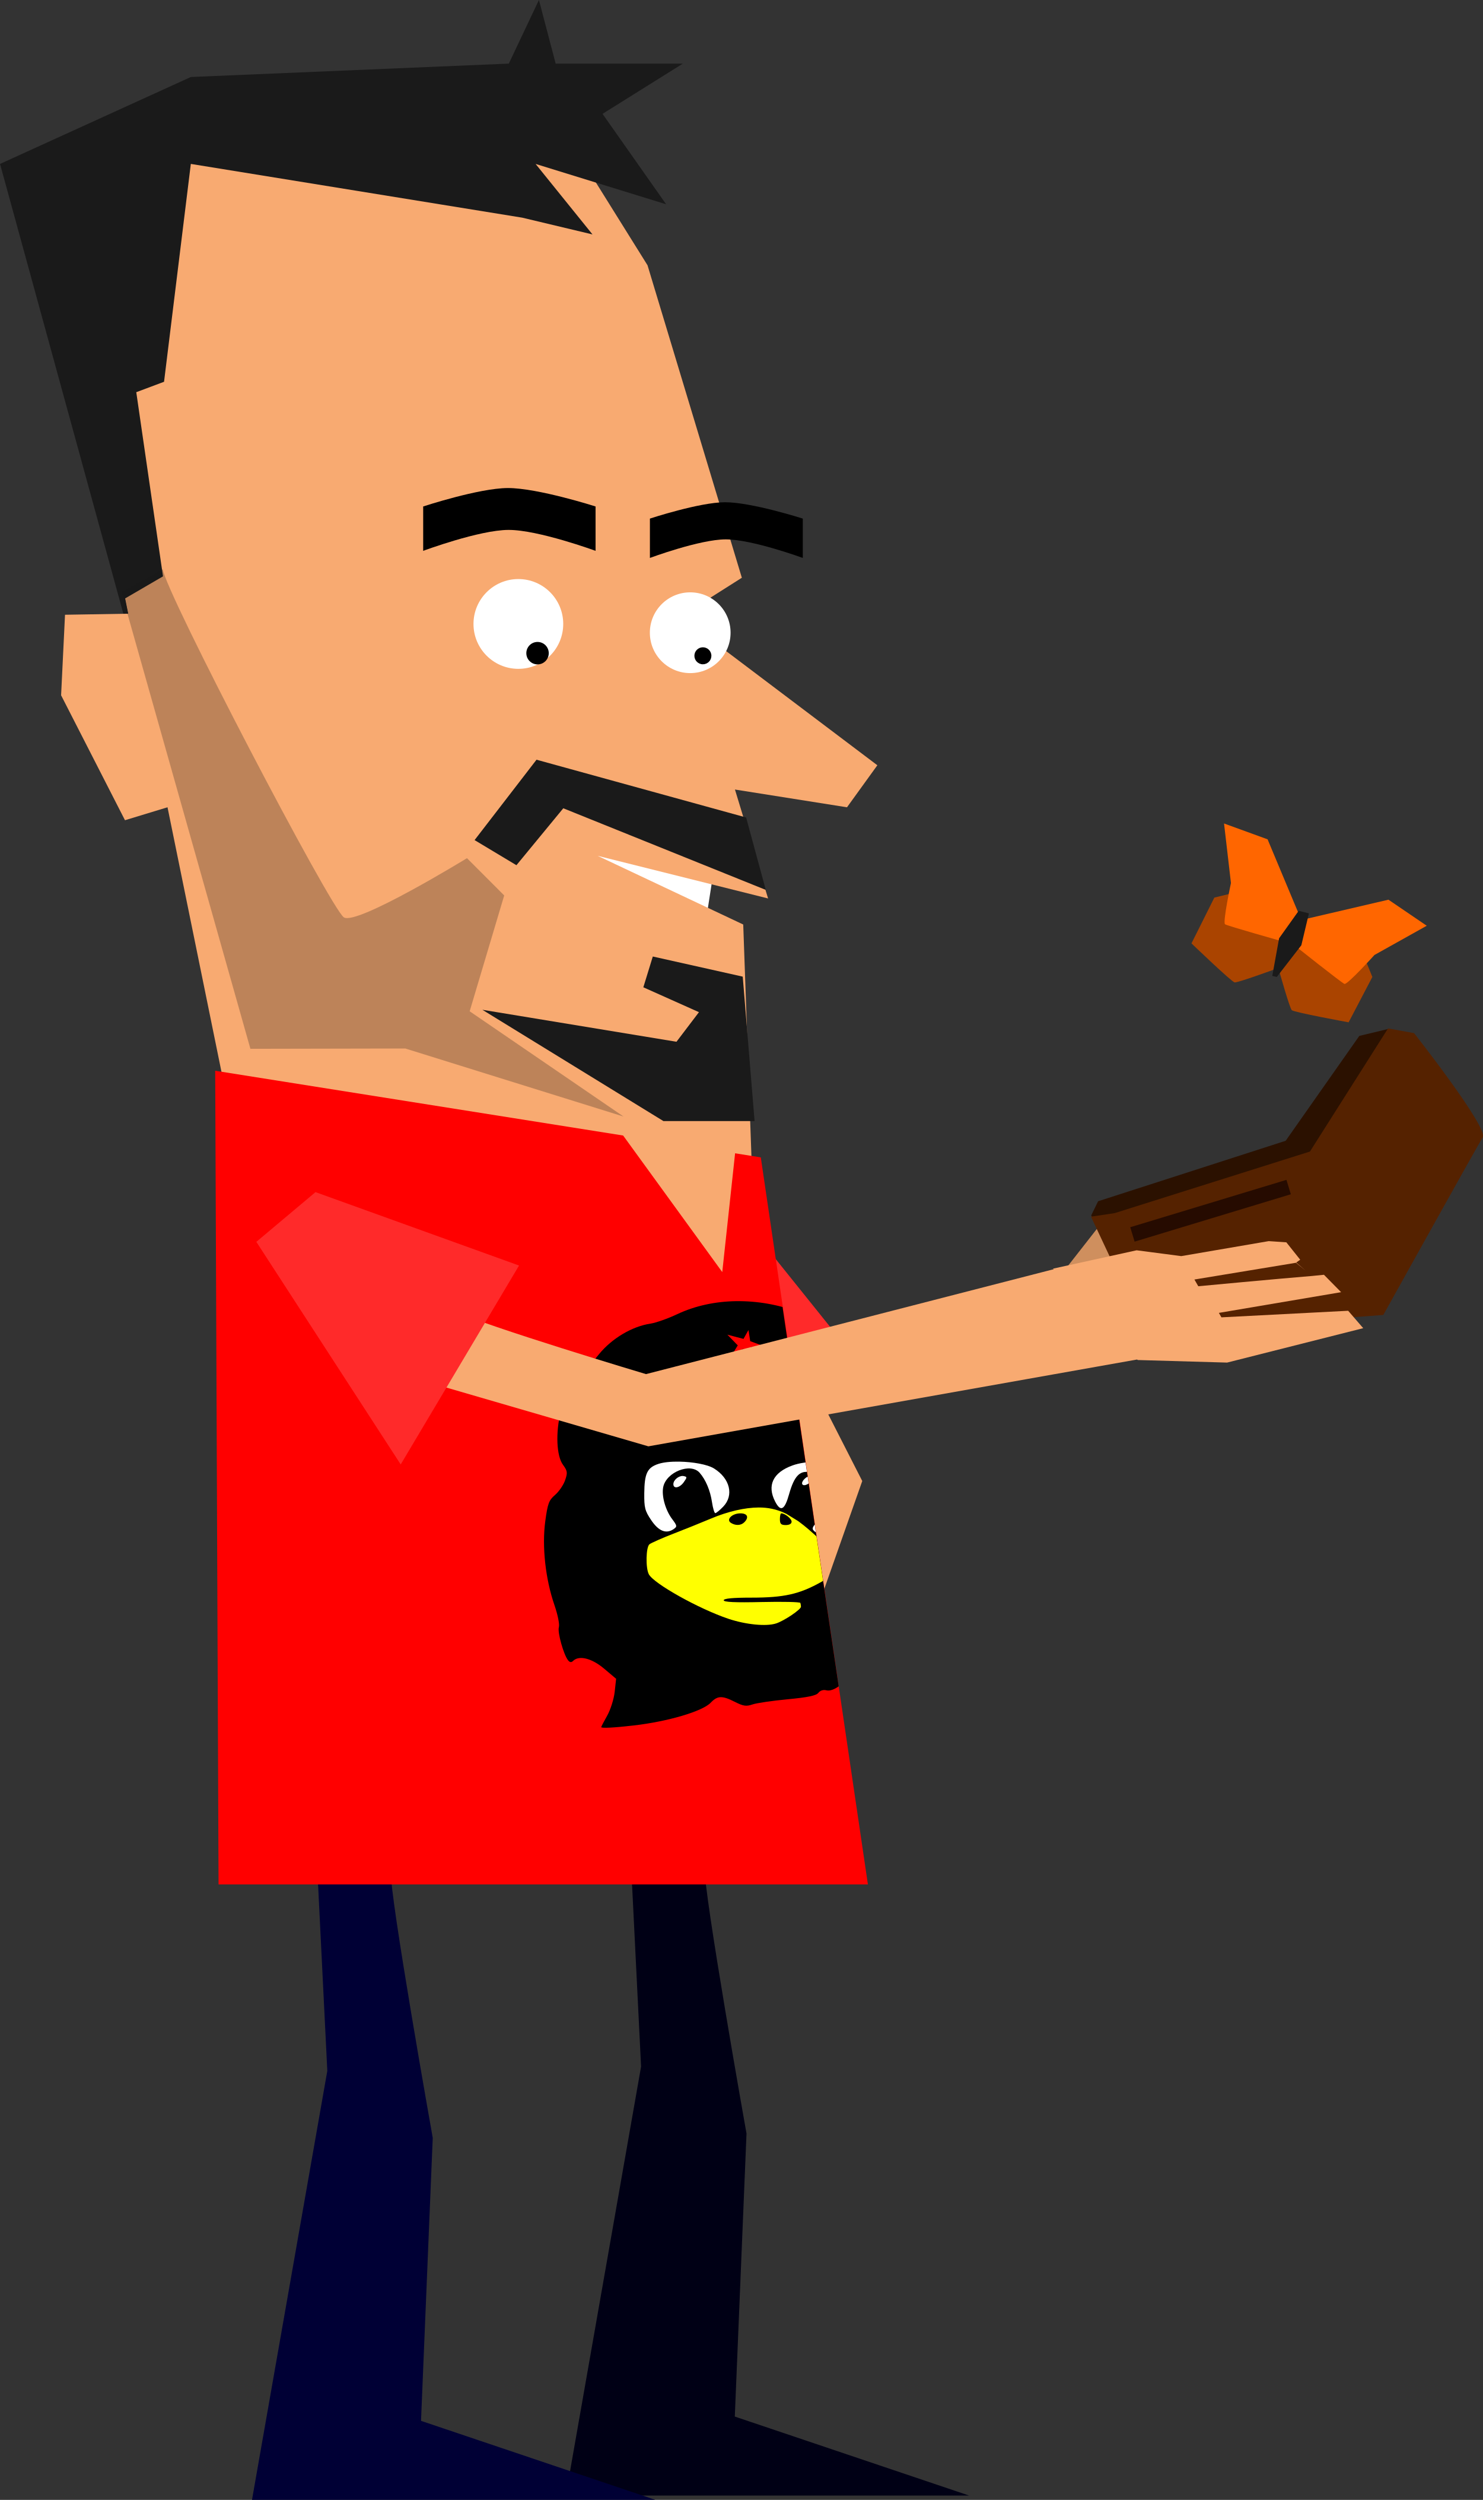
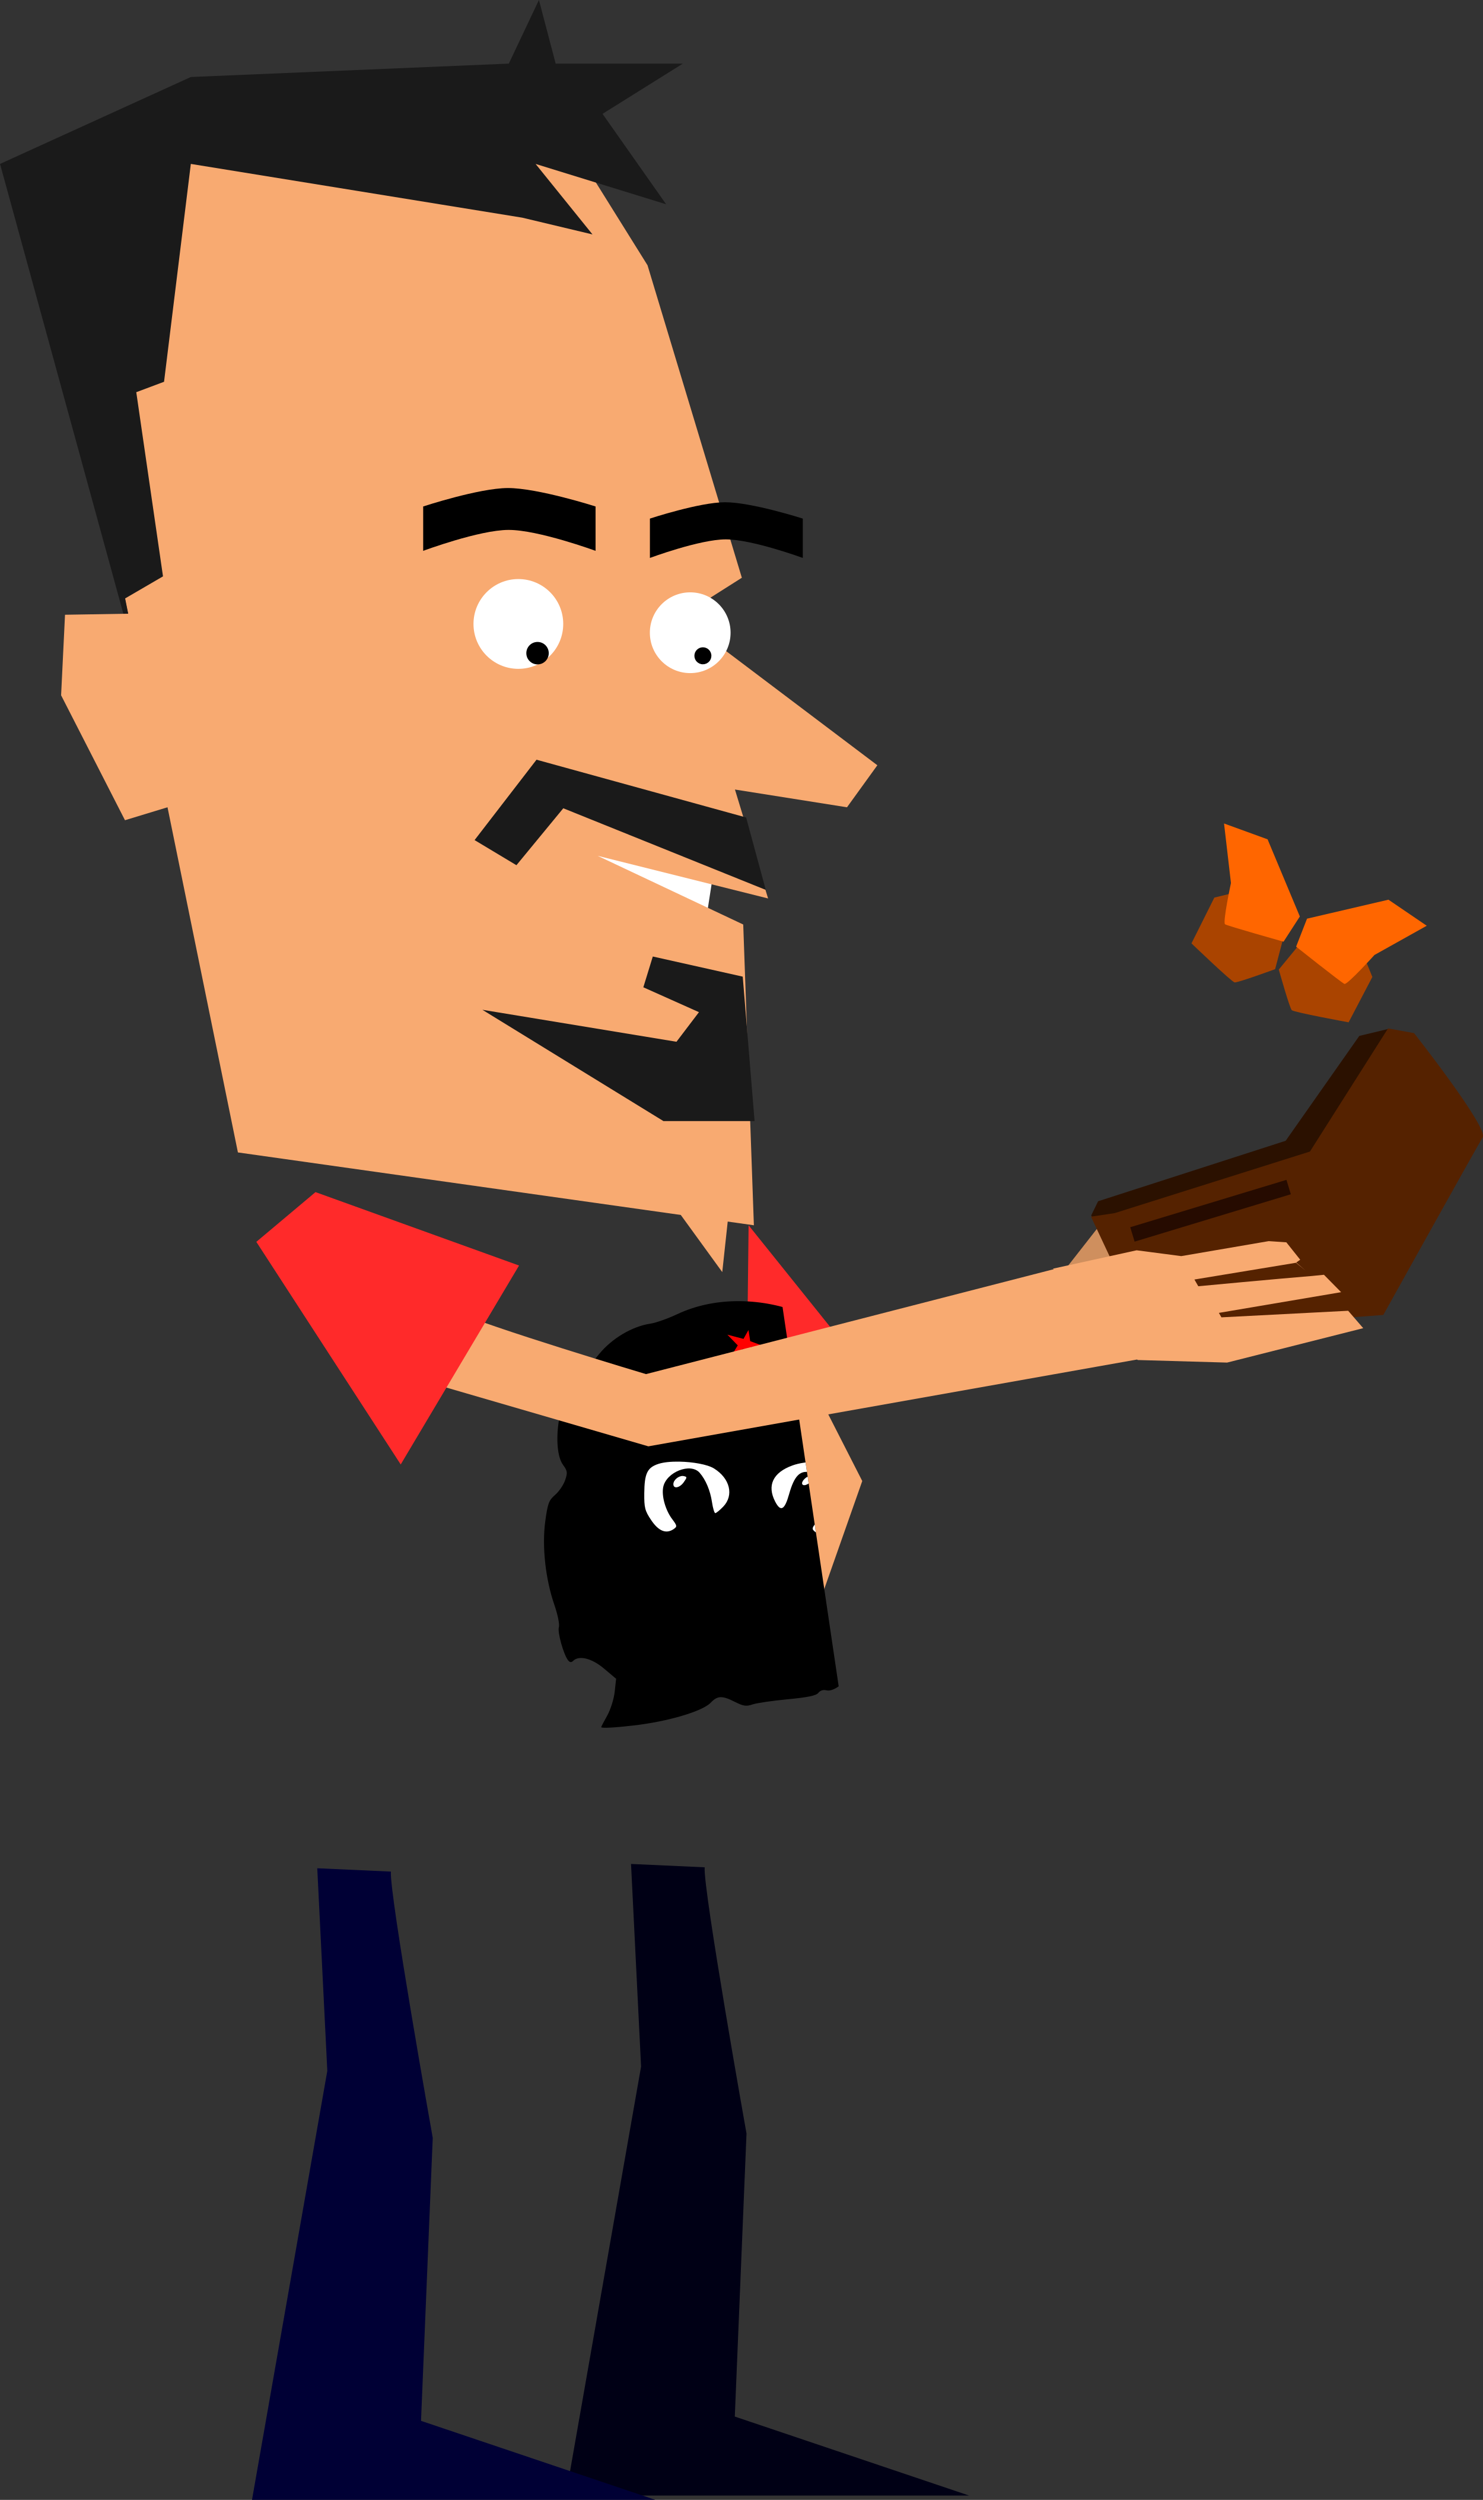
<svg xmlns="http://www.w3.org/2000/svg" version="1.1" viewBox="0 0 197.09 332.04">
  <rect x="0" y="0" width="197.09" height="332.04" fill="#333333" stroke="none" />
  <defs>
    <clipPath id="a">
      <path d="m233.69 19.52-28.04 201.12-134.55-30.16 26.017-175.66 65.146-27.143" fill="#fff" />
    </clipPath>
  </defs>
  <g transform="translate(-35.21 20.06)">
    <g transform="translate(-433.4 -138.7)">
      <path d="m563.32 235.17-2 12.9-19.79-18.23z" fill="#fff" />
      <path d="m541.75 133.18 12.915 20.693 12.537 41.505-8.152 5.168 26.16 19.738-4.035 5.583-14.89-2.359 4.404 14.469-22.648-5.662 19.345 9.122 1.415 39.948-68.572-9.675-27.051-132.55z" fill="#f8aa71" />
      <path d="m538.01 147.55-44.039-7.138-3.559 28.936-3.691 1.384 3.552 24.462-5.033 2.931 2.192 10.885-18.817-68.597 25.356-11.545 42.26-1.779 4.004-8.452 2.224 8.452h16.904l-10.676 6.673 8.452 12.011-17.349-5.359 7.562 9.363z" fill="#1a1a1a" />
      <path transform="matrix(-.766 0 0 .766 664.43 -7.726)" d="m173.49 273.16c0 4.299-3.485 7.785-7.785 7.785s-7.785-3.485-7.785-7.785 3.485-7.785 7.785-7.785 7.785 3.485 7.785 7.785z" fill="#fff" />
      <path transform="matrix(-.766 0 0 .766 667.53 -5.844)" d="m168.37 275.77c0 1.075-0.871 1.946-1.946 1.946-1.075 0-1.946-0.871-1.946-1.946 0-1.075 0.871-1.946 1.946-1.946 1.075 0 1.946 0.871 1.946 1.946z" />
      <path d="m547.76 185.91s-7.7-2.462-11.677-2.447c-3.832 0.015-11.232 2.447-11.232 2.447v5.894s7.45-2.772 11.343-2.78c3.965-9e-3 11.566 2.78 11.566 2.78z" />
      <path d="m492.56 209.79-5.691-9.656-9.618 0.159-0.52 10.697 8.489 16.594 10.231-3.114z" fill="#f8aa71" />
      <path transform="matrix(-.689 0 0 .689 674.51 14.473)" d="m173.49 273.16c0 4.299-3.485 7.785-7.785 7.785s-7.785-3.485-7.785-7.785 3.485-7.785 7.785-7.785 7.785 3.485 7.785 7.785z" fill="#fff" />
      <path d="m575.3 187.52s-6.829-2.184-10.356-2.17c-3.398 0.013-9.961 2.17-9.961 2.17v5.227s6.607-2.458 10.06-2.466c3.517-8e-3 10.257 2.466 10.257 2.466z" />
      <path transform="matrix(-.58 0 0 .58 658.55 45.797)" d="m168.37 275.77c0 1.075-0.871 1.946-1.946 1.946-1.075 0-1.946-0.871-1.946-1.946 0-1.075 0.871-1.946 1.946-1.946 1.075 0 1.946 0.871 1.946 1.946z" />
      <path d="m562.26 366.66c-0.222 2.93 5.561 35.365 5.561 35.365l-1.557 37.589 31.139 10.493h-53.603l10.009-56.978-1.335-26.913z" fill="#000015" />
      <path d="m520.56 367.23c-0.222 2.93 5.561 35.365 5.561 35.365l-1.557 37.589 31.139 10.493h-53.603l10.009-56.978-1.335-26.913z" fill="#000035" />
      <path d="m568.1 281.39 16.671 20.76-16.986 6.291z" fill="#ff2a2a" />
      <path d="m575.34 299.94 7.864 15.413-7.864 22.333-5.033-35.23z" fill="#f8aa71" />
-       <path d="m497.21 260.86 72.509 11.506 14.235 96.569h-86.299z" fill="#f00" />
      <path d="m551.03 268.92 13.568 18.683 1.779-16.459z" fill="#f8aa71" />
      <g transform="matrix(-.311 0 0 .311 602.44 285.12)" clip-path="url(#a)">
        <path d="m163.37 104.7c-1.715 0.062-3.254 0.637-4.312 1.844-2.608 2.974-4.54 7.586-5.281 12.531-0.391 2.605-1.022 4.719-1.406 4.719-0.041 0-0.091-0.036-0.156-0.062l0.406 1.438c0.718 0.278 1.435 0.57 2.156 0.875 3.035 1.281 7.982 3.272 12.438 5.031l1.938-1.5c-0.225-0.619 0.256-1.404 1.625-3.219 2.893-3.835 4.603-9.891 3.844-13.688-0.886-4.428-6.082-7.76-10.5-7.969-0.251-0.012-0.505-9e-3 -0.75 0zm-49.875 1.469c-0.482-1e-3 -0.992 0.048-1.531 0.156-3.888 0.781-7.688 4.751-7.688 8.031 0 2.966 2.688 10.009 5.188 13.625 1.773 2.565 1.826 2.69-0.75 4.531l0.906 1.156c5.193-4.737 9.087-7.723 12.688-9.562l1.062-0.688 0.156-2c-0.909-0.597-1.78-2.453-2.688-5.688-1.902-6.779-3.969-9.553-7.344-9.562zm-2.281 1.625c0.099-0.016 0.216 0 0.344 0 1.47 0 3.719 1.96 3.719 3.219 0 1.624-2.964 0.716-4-1.219-0.719-1.344-0.753-1.89-0.062-2zm54.969 0.125c1.862-0.11 4.094 1.733 4.094 3.5 0 2.149-2.715 1.616-4.469-0.875-1.44-2.045-1.432-2.26 0-2.562 0.12-0.025 0.251-0.056 0.375-0.062z" />
        <path d="m115.71 20.401c-8.962-0.123-18.223 1.468-26.956 4.809-9.897 3.786-15.284 7.508-20.265 13.979-6.575 8.543-7.593 14.414-6.561 38.026 0.331 7.563-0.969 9.361-11.862 16.416-3.84 2.487-6.981 4.904-6.981 5.354 0 0.45 0.654 2.145 1.454 3.783 1.15 2.353 1.313 6.052 0.776 17.602l-0.679 14.621h2.36c2.87-1e-3 7.032 4.194 7.725 7.791 0.659 3.418-3.61 8.625-7.078 8.625-3.095 0-3.121 0.75-0.162 3.912l2.327 2.469-2.327 1.571c-3.229 2.154-2.916 4.308 0.743 5.034 3.43 0.681 4.784 1.925 5.365 4.97 0.307 1.611 1.205 2.052 4.202 2.052 3.519 0 4.104 0.44 7.24 5.611 3.829 6.313 9.017 10.385 12.217 9.555 1.258-0.326 2.619 0.115 3.361 1.09 0.909 1.194 4.472 1.935 13.155 2.757 6.542 0.619 13.298 1.613 15.029 2.212 2.603 0.902 3.901 0.714 7.466-1.09 5.511-2.789 7.453-2.705 10.375 0.353 3.52 3.683 18.3 8.03 32.935 9.715 8.359 0.963 13.834 1.242 13.834 0.705 0-0.211-1.151-2.416-2.553-4.906s-2.853-7.049-3.2-10.132l-0.614-5.611 5.171-4.361c5.278-4.441 10.7-5.77 13.219-3.27 0.748 0.742 1.397 0.663 2.133-0.257 1.926-2.409 4.615-12.04 3.943-14.14-0.371-1.161 0.461-5.297 1.907-9.491 3.833-11.12 5.351-24.99 3.911-35.686-1.027-7.625-1.544-9.043-4.169-11.286-1.652-1.411-3.592-4.224-4.299-6.252-1.148-3.296-1.036-4.005 0.905-6.669 2.759-3.787 3.182-13.702 0.97-22.572-1.575-6.316-2.488-7.691-16.387-24.656-5.545-6.769-14.17-11.882-22.043-13.049-2.221-0.329-7.36-2.132-11.409-4.04-7.565-3.564-16.216-5.424-25.178-5.547z" />
-         <path d="m106.11 108.52c-1.999-0.012-3.869 0.18-5.562 0.531-2.16 0.448-4.171 1.13-6.281 2.188l-5.031 3.094c-2.843 2.055-6.051 4.82-10 8.531-6.62 6.221-7.293 7.224-7 10.25 0.288 2.978 1.058 3.773 7.062 7.156 9.386 5.289 15.977 6.75 29.969 6.75 8.002 0 11.781 0.368 11.781 1.125 0 0.789-4.75 1.008-16.25 0.75-8.938-0.201-16.363-0.037-16.5 0.375-0.138 0.412-0.25 1.15-0.25 1.625 0 1.215 7.218 6.055 10.656 7.156 4.21 1.349 12.938 0.49 20.344-2 12.65-4.253 31.846-14.976 34-19 1.429-2.671 1.251-11.571-0.25-12.812-0.688-0.569-5.3-2.612-10.25-4.531-4.95-1.919-12.15-4.813-16-6.438-7.271-3.068-14.44-4.714-20.438-4.75zm-9.625 2.5c0.311 0 0.562 1.125 0.562 2.5 0 2-0.5 2.5-2.5 2.5-1.529 0-2.5-0.542-2.5-1.438 0-1.28 2.832-3.562 4.438-3.562zm17.438 0c3.567 0 6.248 2.68 4.062 4.062-1.997 1.264-4.299 1.169-5.719-0.25-2.1-2.1-1.371-3.812 1.656-3.812zm-33.906 9.031-2.875 1.812c0.649-0.303 1.736-1.012 2.875-1.812z" fill="#ff0" />
        <path d="m140.07 88.934c-5.75 0.097-12.044 1.176-14.844 2.906-6.855 4.237-8.614 11.464-3.969 16.312 1.478 1.543 3.022 2.781 3.406 2.781 0.385 0 1.016-2.114 1.406-4.719 0.742-4.945 2.673-9.557 5.281-12.531 3.869-4.413 14.274-0.316 15.562 6.125 0.759 3.797-0.951 9.852-3.844 13.688-2.112 2.8-2.172 3.165-0.656 4.219 3.201 2.224 6.439 0.95 9.625-3.781 2.683-3.983 3.028-5.304 2.969-11.5-0.081-8.466-1.268-10.959-6.031-12.531-2.185-0.721-5.456-1.027-8.906-0.969zm-57.875 0.125c-4.115-1e-3 -7.853 0.797-9.562 2.344-3.595 3.253-2.708 15.213 1.969 26.125 1.043 2.434 2.184 4.406 2.531 4.406 0.347 0 1.958-0.92 3.562-2.062 2.917-2.077 2.909-2.078 1.062-4.75-2.5-3.616-5.188-10.659-5.188-13.625 0-3.28 3.799-7.25 7.688-8.031 4.311-0.866 6.701 1.659 8.875 9.406 1.897 6.762 3.597 7.65 5.938 3.125 3.573-6.91 0.921-12.443-7.406-15.438-2.833-1.019-6.268-1.499-9.469-1.5zm1.312 5.875c-0.691 0.11-0.657 0.656 0.062 2 1.036 1.935 4 2.843 4 1.219 0-1.259-2.249-3.219-3.719-3.219-0.128 0-0.245-0.016-0.344 0zm54.969 0.125c-0.124 7e-3 -0.255 0.037-0.375 0.062-1.432 0.302-1.44 0.517 0 2.562 1.754 2.491 4.469 3.024 4.469 0.875 0-1.767-2.232-3.61-4.094-3.5z" fill="#fff" />
        <path d="m104.32 39.47 5.404-1.981 0.757-4.755 2.125 3.783 6.881-1.801-4.431 4.575 2.414 3.927-4.719-2.45-4.215 3.963 0.793-4.791z" fill="#f00" />
      </g>
      <path d="m528.67 292.66c4.718 2.202 25.793 8.493 25.793 8.493l55.046-14.155 12.582 11.796-67.314 11.953-30.826-8.965z" fill="#f8aa71" />
      <path d="m510.54 276.98 27.051 9.751-15.727 26.422-19.188-29.568z" fill="#ff2a2a" />
      <path d="m613.63 280.08 0.918-1.886 24.927-8.032 9.788-13.931 3.941-0.944 0.191 1.045s9.594 11.796 8.965 13.526-13.997 19.817-14.627 20.603c-0.629 0.786-26.737 2.359-26.737 2.359z" fill="#2b1100" />
      <path d="m610.46 286.88 4.863-6.214 13.645 0.675 2.297 3.783z" fill="#cf8f5e" />
      <path d="m616.75 279.77 25.95-8.178 10.38-16.357 3.46 0.629s9.908 12.582 9.122 13.84c-0.786 1.258-13.211 23.591-13.211 23.591l-31.612 2.359-7.235-15.413z" fill="#520" />
      <path d="m637.22 283.49-11.619 1.991-5.937-0.774-11.101 2.439 11.251 12.136 11.879 0.34 18.089-4.57-2-2.312-16.844 0.873-0.341-0.592 16.247-2.75-2.281-2.312-1.562 0.156c-4.521 0.367-15.14 1.367-15.14 1.367l-0.512-0.893 13.496-2.224c1.692 1.383 1.697 1.392 0.031-0.031l0.531-0.375-1.844-2.312z" fill="#f8aa71" />
      <path d="m567.77 227.22-27.858-7.673-8.23 10.676 5.561 3.336 6.228-7.562 26.913 10.843z" fill="#1a1a1a" />
      <path d="m567.32 248.36-11.953-2.674-1.258 4.089 7.392 3.303-2.988 3.932-25.793-4.246 24.063 14.784h12.11z" fill="#1a1a1a" />
-       <path d="m490.25 194.25c0.315 2.988 22.333 45.138 24.063 46.239 1.73 1.101 16.357-7.864 16.357-7.864l4.949 4.951-4.59 15.385 20.453 13.983-29.005-9.039-20.588 0.041-17.143-60.629z" fill="#1a1a1a" opacity=".263" />
      <path d="m619.11 282.6 20.76-6.291" fill="#520" stroke="#260b00" stroke-width="2" />
      <g transform="matrix(.443 .286 -.286 .443 652.11 40.005)">
        <path d="m188.57 337.59-14.627-5.583-5.662 5.976 1.415 12.818s13.762 2.674 14.469 2.359c0.708-0.315 6.763-8.336 6.763-8.336z" fill="#a40" />
        <g transform="translate(10.537 2.674)">
          <path d="m178.43 327.62-17.376-11.921-11.38 2.602 9.598 11.654s3.616 9.54 4.391 9.541c0.774 9.5e-4 14.761-4.309 14.761-4.309z" fill="#f60" />
          <path d="m182.09 334.17 13.219-8.389 6.74 4.727 1.17 12.843s-12.952 5.365-13.708 5.198c-0.756-0.167-8.29-6.819-8.29-6.819z" fill="#a40" />
          <path d="m180.25 327.1 14.649-15.147 11.67 0.28-7.081 13.335s-1.64 10.07-2.399 10.225c-0.759 0.155-15.324-1.277-15.324-1.277z" fill="#f60" />
-           <path transform="translate(-9.4697e-6)" d="m177.41 326.58-0.393 8.493 3.696 8.886 1.101-0.393 0.865-10.066-2.752-7.785z" fill="#1a1a1a" />
        </g>
      </g>
    </g>
  </g>
</svg>